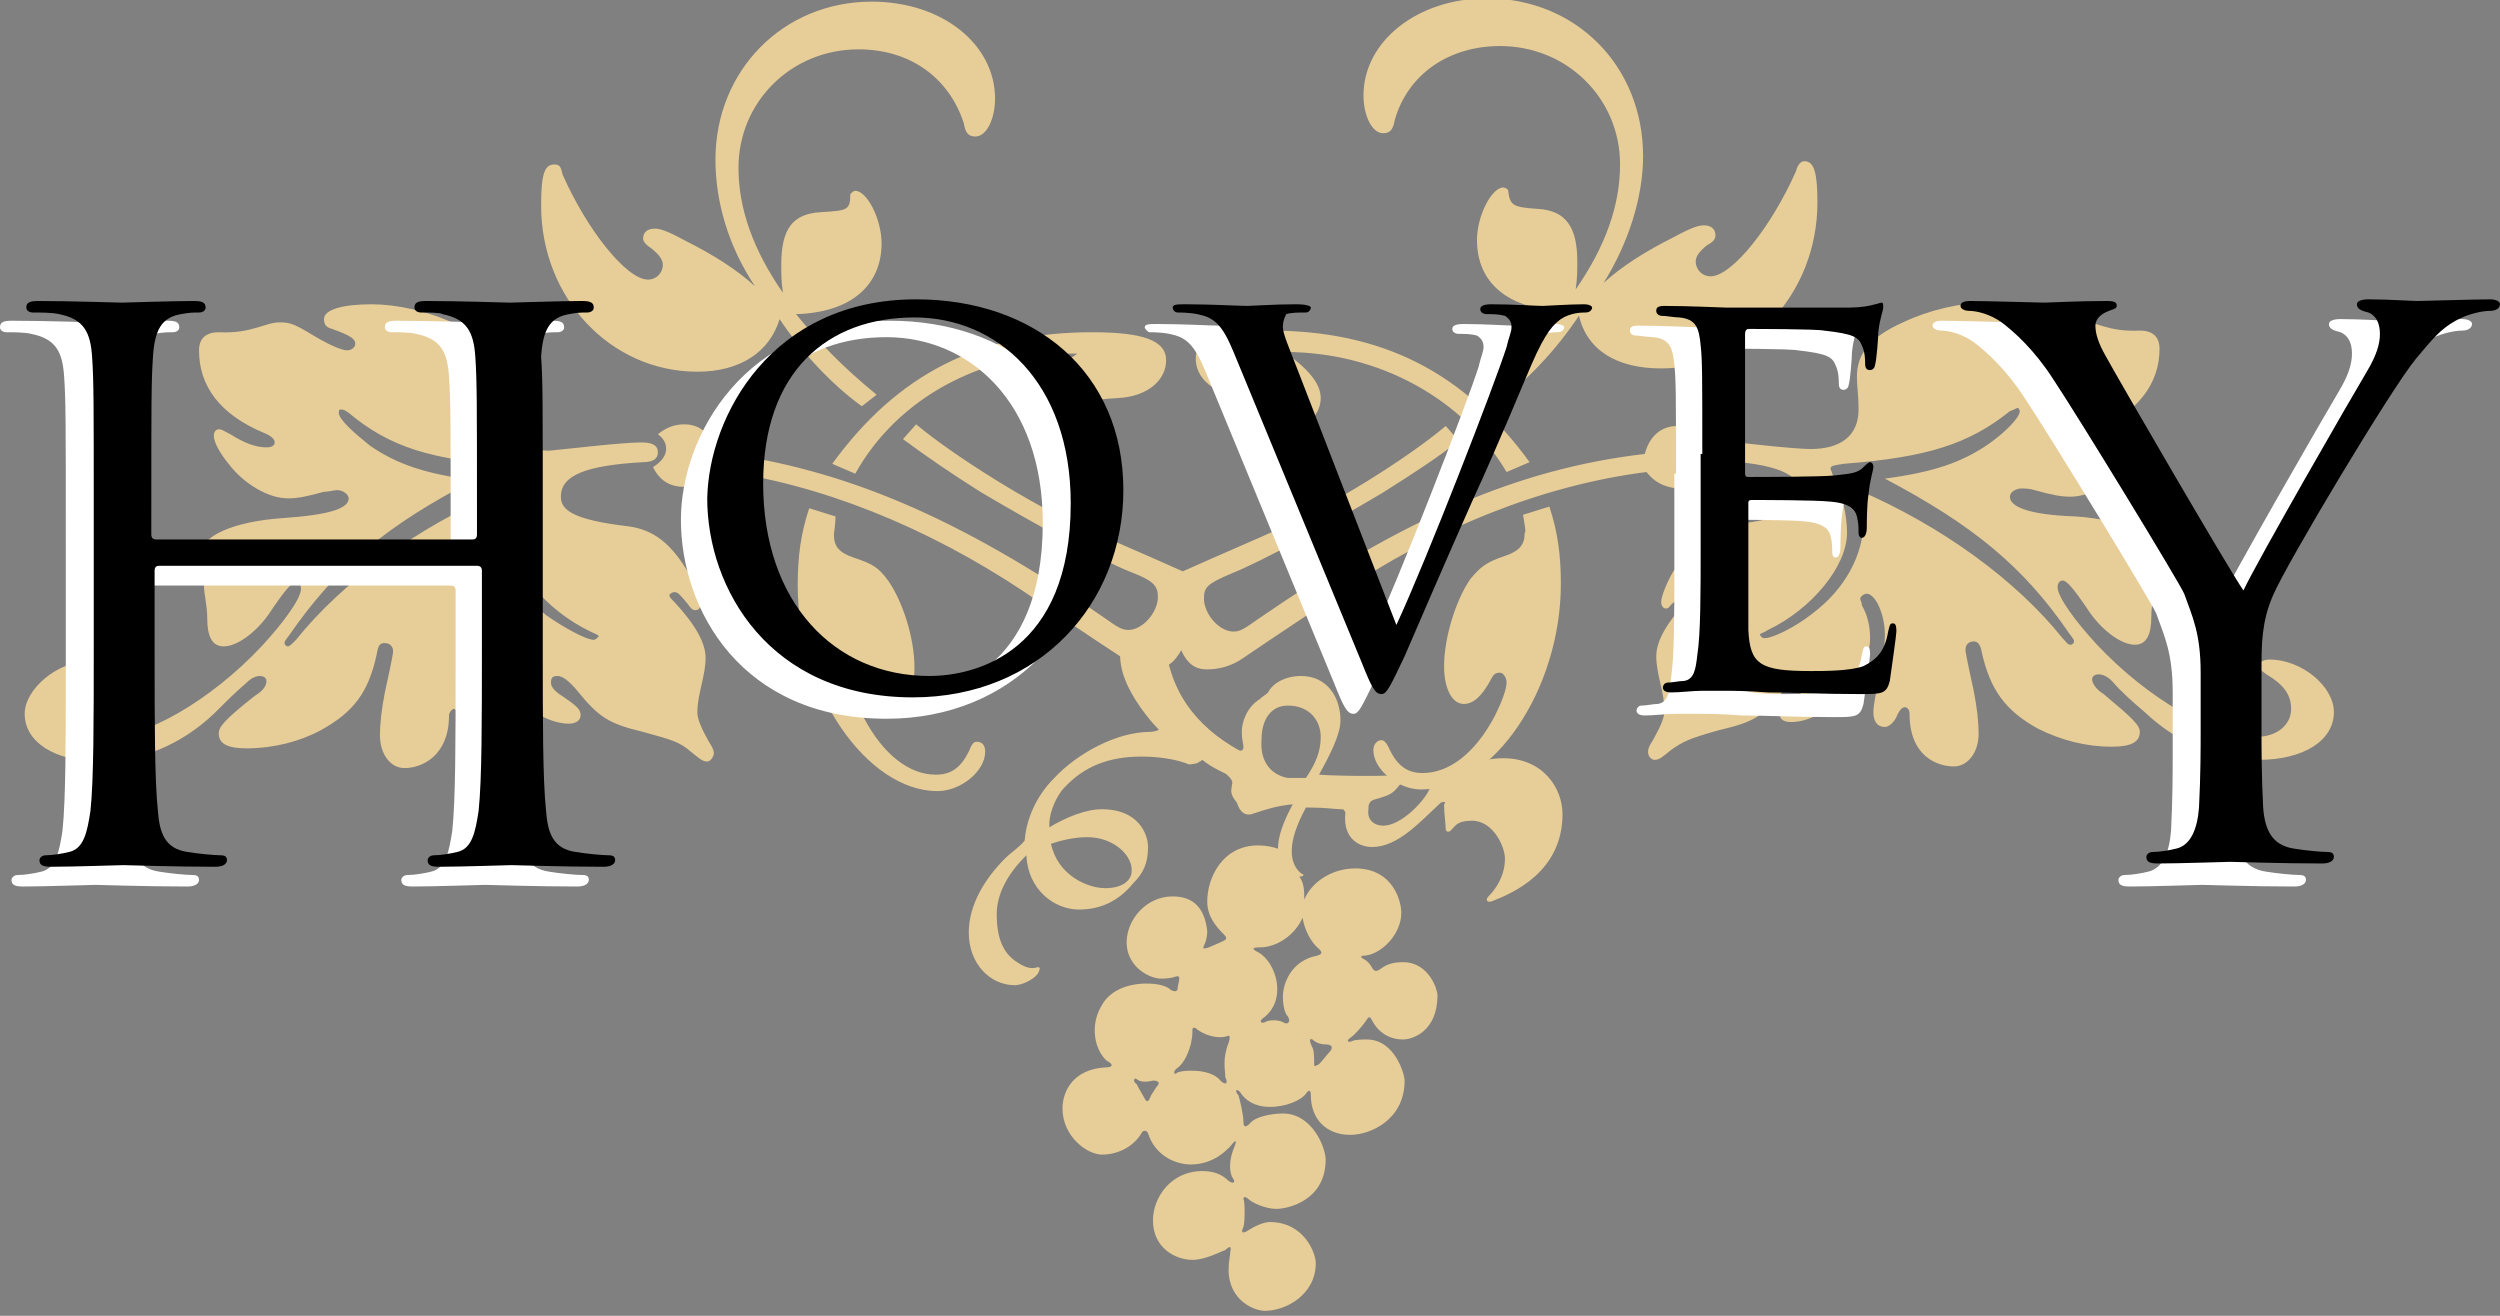
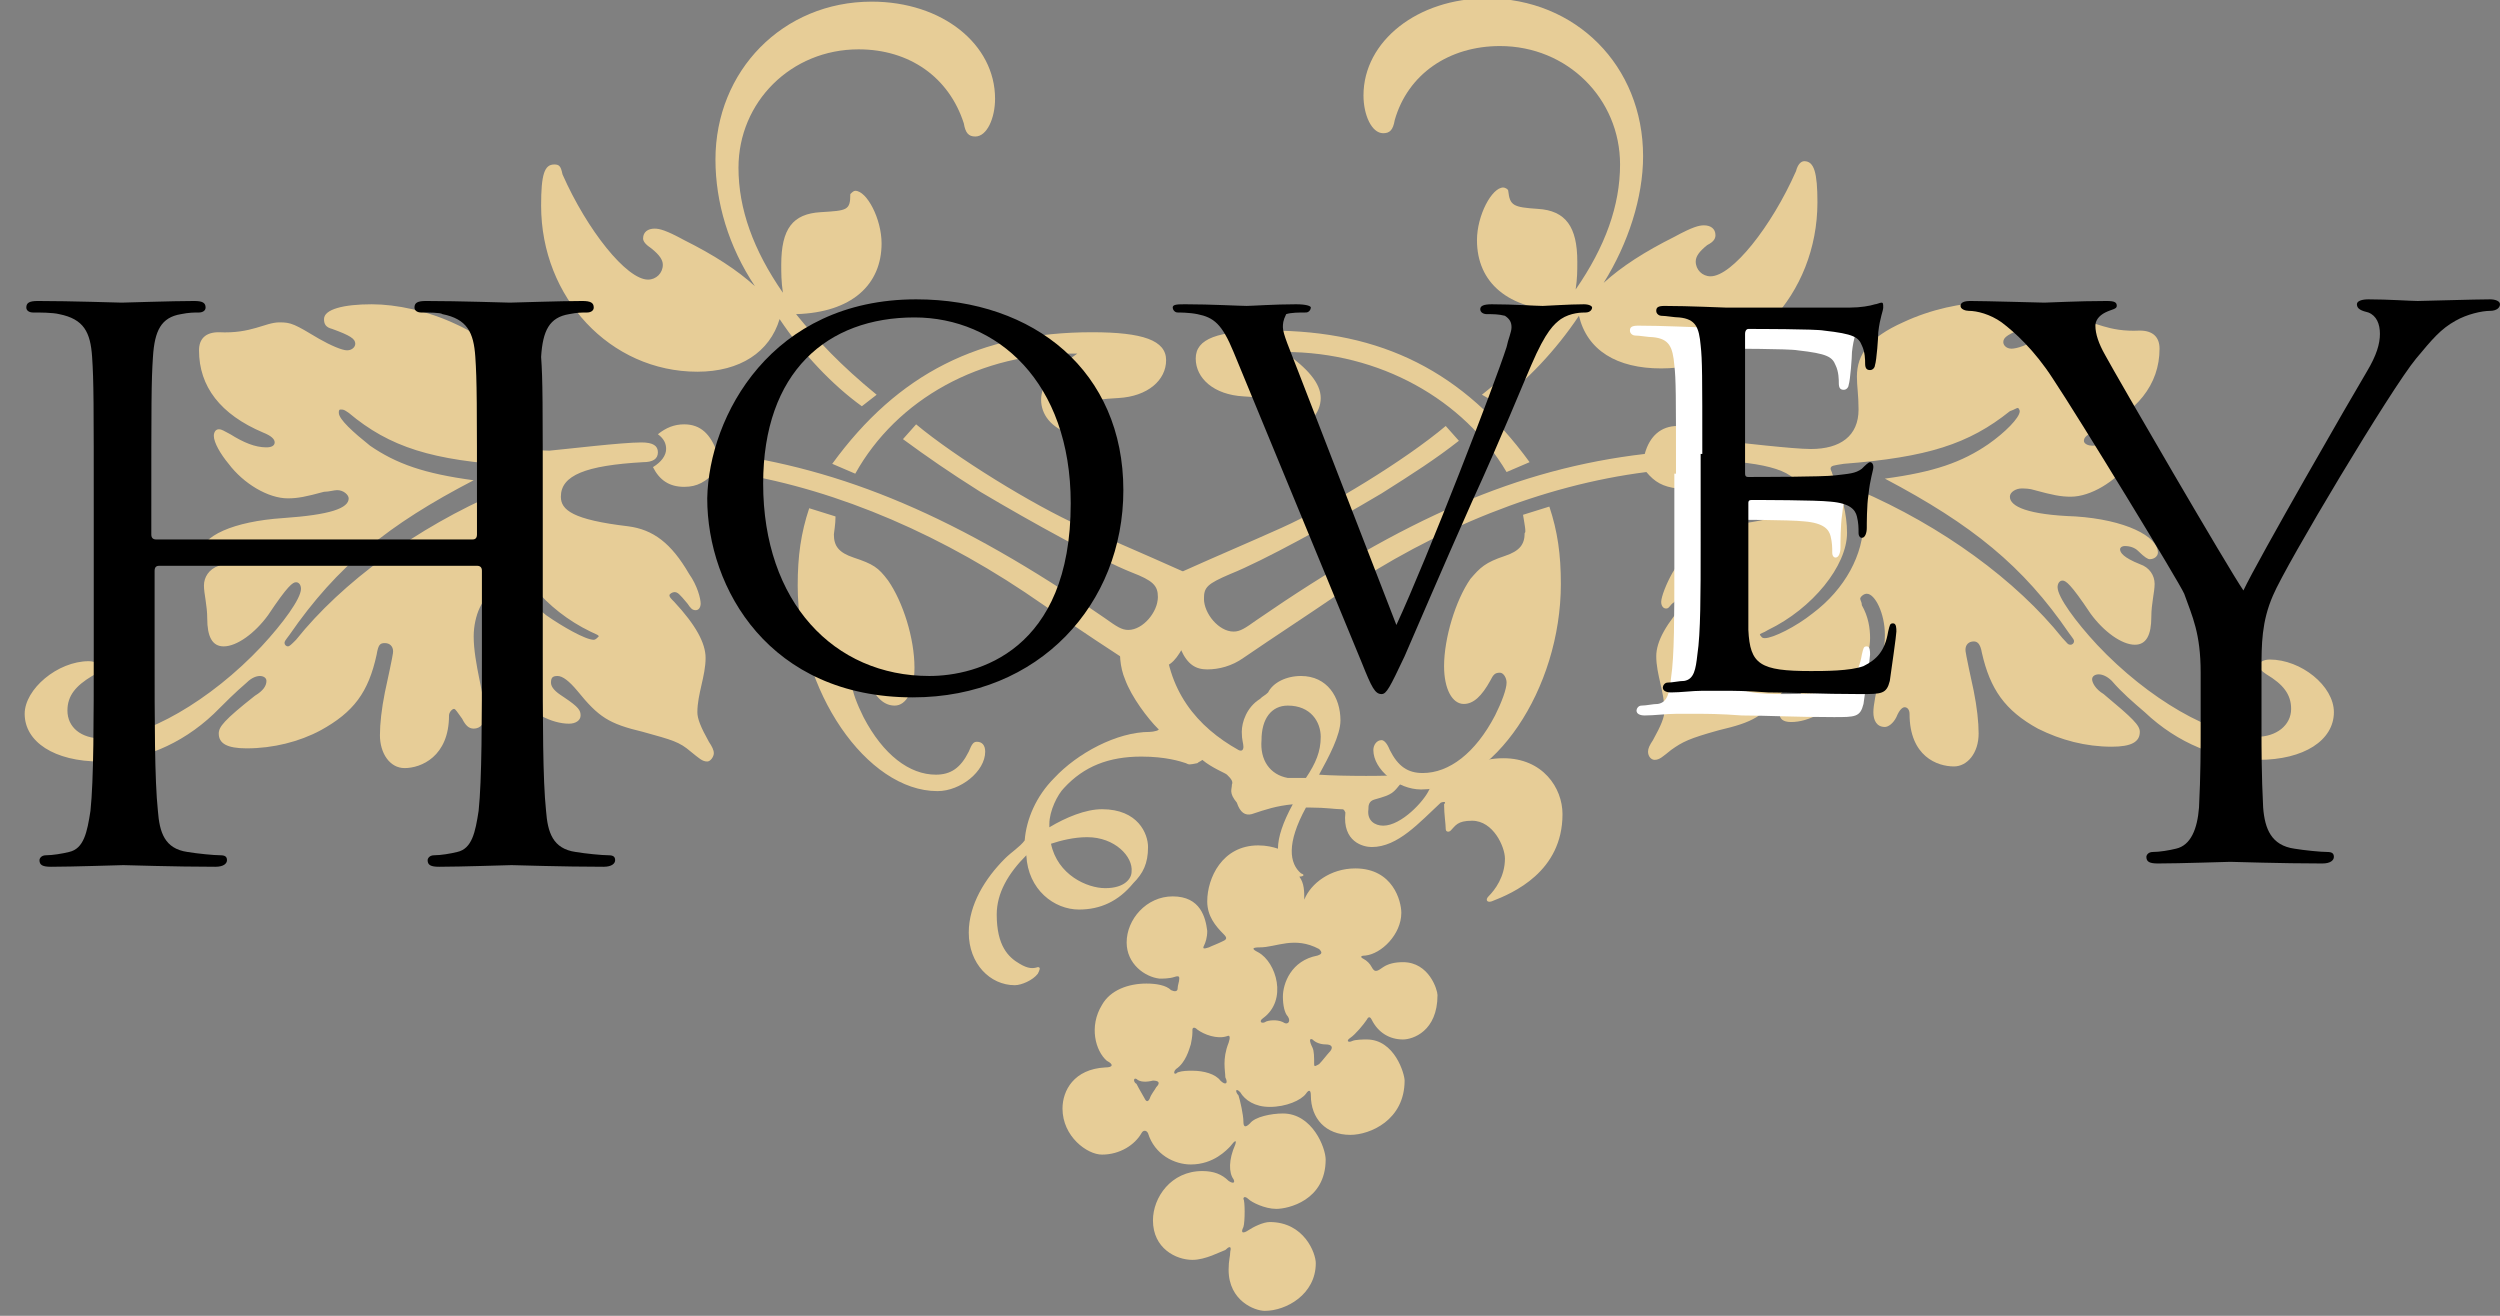
<svg xmlns="http://www.w3.org/2000/svg" version="1.1" id="Layer_1" x="0px" y="0px" viewBox="0 0 152 80" enable-background="new 0 0 152 80" xml:space="preserve">
  <rect x="0" y="0" width="152" height="80" fill="#808080" stroke="none" />
  <g>
    <g>
      <g>
        <path fill="#E7CD97" d="M39,26.9c0.7,0,1,0.2,1,0.6c0,0.4-0.3,0.6-0.9,0.6c-3.5,0.2-5,0.8-5,2.1c0,0.8,0.7,1.4,4.1,1.8     c1.5,0.2,2.6,1,3.7,2.9c0.5,0.7,0.7,1.5,0.7,1.8c0,0.2-0.1,0.4-0.3,0.4c-0.2,0-0.3-0.1-0.5-0.4C41.3,36.1,41.2,36,41,36     c-0.1,0-0.3,0.1-0.3,0.2c0,0.1,0.1,0.2,0.3,0.4c1.3,1.4,1.9,2.5,1.9,3.4c0,1.1-0.5,2.2-0.5,3.3c0,0.4,0.2,0.9,0.7,1.8     c0.2,0.3,0.3,0.5,0.3,0.7c0,0.2-0.2,0.5-0.4,0.5c-0.3,0-0.5-0.2-1-0.6c-0.7-0.6-1.1-0.7-2.9-1.2c-2.1-0.5-2.7-0.9-4-2.5     c-0.5-0.6-0.9-0.9-1.2-0.9c-0.3,0-0.4,0.1-0.4,0.4c0,0.4,0.5,0.7,0.8,0.9c0.9,0.6,1,0.8,1,1.1c0,0.3-0.3,0.5-0.7,0.5     c-2.2,0-4.9-2.8-4.9-5.1c0-0.7,0.1-1.4,0.5-2c0.1-0.1,0.1-0.3,0.1-0.4c0-0.1-0.2-0.3-0.4-0.3c-0.5,0-1.1,1.2-1.1,2.5     c0,1.6,0.7,3.8,0.7,4.7c0,0.6-0.3,0.9-0.7,0.9c-0.3,0-0.5-0.2-0.7-0.6c-0.3-0.4-0.4-0.6-0.5-0.6c-0.1,0-0.3,0.2-0.3,0.4     c0,2.5-1.7,3.2-2.7,3.2c-0.9,0-1.5-0.9-1.5-2c0-0.7,0.1-1.6,0.3-2.6c0.5-2.3,0.5-2.4,0.5-2.5c0-0.3-0.2-0.5-0.5-0.5     c-0.3,0-0.4,0.1-0.5,0.7c-0.5,2.3-1.4,3.5-3.4,4.6c-1.3,0.7-2.9,1.1-4.5,1.1c-1.2,0-1.7-0.3-1.7-0.9c0-0.4,0.3-0.8,2.2-2.3     c0.5-0.3,0.7-0.6,0.7-0.9c0-0.2-0.2-0.3-0.4-0.3c-0.2,0-0.5,0.1-0.8,0.4c-0.7,0.6-1.3,1.2-2,1.9c-2,1.9-4.5,2.9-6.9,2.9     c-2.8,0-4.6-1.2-4.6-2.9c0-1.5,2-3.2,3.9-3.2c0.4,0,0.7,0.2,0.7,0.4c0,0.1-0.1,0.3-0.5,0.5c-1,0.6-1.5,1.2-1.5,2.1     c0,1,0.8,1.7,2.1,1.7c2.6,0,6.6-2.3,9.7-5.6c1.3-1.4,2.4-2.9,2.4-3.5c0-0.2-0.1-0.4-0.3-0.4c-0.2,0-0.5,0.2-1.7,2     c-0.8,1.1-1.9,1.9-2.7,1.9c-0.7,0-1-0.6-1-1.7c0-0.8-0.2-1.5-0.2-2c0-0.5,0.3-1,0.9-1.2c1-0.4,1.2-0.7,1.2-0.9     c0-0.1-0.1-0.2-0.3-0.2c-0.3,0-0.6,0.1-0.8,0.3c-0.5,0.4-0.6,0.5-0.7,0.5c-0.3,0-0.5-0.2-0.5-0.4c0-1.1,2-2,5-2.2     c2.9-0.2,4-0.6,4-1.2c0-0.2-0.3-0.5-0.7-0.5c-0.2,0-0.5,0.1-0.8,0.1c-1.1,0.3-1.6,0.4-2.2,0.4c-1.2,0-2.7-0.9-3.6-2.1     c-0.5-0.6-0.9-1.3-0.9-1.7c0-0.2,0.1-0.4,0.3-0.4c0.2,0,0.3,0.1,0.7,0.3c0.8,0.5,1.5,0.8,2.2,0.8c0.3,0,0.5-0.1,0.5-0.3     c0-0.2-0.2-0.4-0.7-0.6c-2.6-1.1-3.9-2.8-3.9-5c0-0.7,0.4-1.1,1.2-1.1c2,0.1,2.8-0.6,3.7-0.6c0.7,0,0.9,0.1,2.4,1     c0.7,0.4,1.4,0.7,1.7,0.7c0.3,0,0.5-0.2,0.5-0.4c0-0.3-0.3-0.5-1.4-0.9c-0.4-0.1-0.5-0.3-0.5-0.6c0-0.6,1.2-0.9,2.9-0.9     c1.5,0,3.4,0.4,5.1,1.2c2,0.9,2.8,1.9,2.8,3.3c0,0.6-0.1,1.2-0.1,2c0,1.5,1.2,2.4,3,2.4C34.5,27.3,37.8,26.9,39,26.9z M17.6,38.6     c-0.3,0.4-0.3,0.4-0.3,0.5c0,0.1,0.1,0.2,0.2,0.2c0.1,0,0.2-0.1,0.5-0.4c2.8-3.5,7.3-6.8,12.4-9c-0.3,0.7-0.3,1.2-0.3,1.9     c0,2,1.1,4,3.1,5.6c1,0.7,2.4,1.5,2.9,1.5c0.1,0,0.2-0.1,0.3-0.2c0-0.1-0.1-0.1-0.5-0.3c-2.7-1.3-4.8-3.8-4.8-5.9     c0-1.1,0.3-2.4,0.9-3.6c0.1-0.1,0.1-0.2,0.1-0.3c0-0.2-0.2-0.2-0.8-0.3c-5-0.3-7.6-1.1-10.1-3.2c-0.3-0.2-0.3-0.2-0.5-0.2     c-0.1,0-0.1,0.1-0.1,0.2c0,0.4,0.9,1.2,1.9,2c1.6,1.1,3.3,1.7,6.3,2.1C23.6,31.9,20.5,34.4,17.6,38.6z M53.3,24l-0.9,0.7     c-1.8-1.3-3.6-3.2-5-5.3c-0.6,2-2.4,3.2-5,3.2c-5.3,0-9.5-4.5-9.5-10.1c0-1.9,0.2-2.5,0.8-2.5c0.3,0,0.4,0.1,0.5,0.6     c1.5,3.4,3.9,6.4,5.2,6.4c0.5,0,0.9-0.4,0.9-0.9c0-0.3-0.2-0.6-0.7-1c-0.3-0.2-0.5-0.4-0.5-0.6c0-0.4,0.3-0.6,0.7-0.6     c0.3,0,0.7,0.1,1.8,0.7c1.8,0.9,3.2,1.8,4.3,2.8c-1.6-2.4-2.4-5.1-2.4-7.7c0-5.4,4.1-9.6,9.5-9.6c4.3,0,7.5,2.6,7.5,5.9     c0,1.2-0.5,2.3-1.2,2.3c-0.4,0-0.6-0.2-0.7-0.8c-0.9-2.8-3.3-4.5-6.4-4.5c-4.1,0-7.3,3.2-7.3,7.2c0,2.5,0.9,5,2.7,7.6     c-0.1-0.7-0.1-1.2-0.1-1.7c0-2.2,0.7-3.1,2.4-3.2c1.6-0.1,1.8-0.1,1.8-1.1c0.1-0.1,0.2-0.2,0.3-0.2c0.7,0,1.6,1.7,1.6,3.2     c0,2.5-1.8,4.2-5.2,4.3C49.7,20.7,51.1,22.2,53.3,24z M41.6,29.6c-0.9,0-1.5-0.4-1.9-1.2c0.5-0.3,0.8-0.7,0.8-1.1     c0-0.3-0.1-0.6-0.5-0.9c0.5-0.4,1-0.6,1.6-0.6c1,0,1.6,0.6,2,1.7c7.7,1,14.6,3.9,23.6,10.1c0.7,0.5,1,0.7,1.4,0.7     c0.9,0,1.8-1.1,1.8-2c0-0.7-0.3-1-1.6-1.5c-2-0.8-6-3-9.2-4.9c-1.9-1.2-3.2-2.1-4.7-3.2l0.8-0.9c2.4,2,7.1,4.9,10,6.2     c2,0.9,3.9,1.7,5.9,2.6c1.2,0.5,1.6,1.1,1.6,1.9c0,0.4-0.1,0.7-0.5,1.4c-0.3,0.4-0.5,0.9-0.8,1.5c-0.5,0.9-0.9,1.2-1.6,1.2     c-0.7,0-1.4-0.2-2.2-0.7c-2-1.3-3.9-2.6-5.8-3.9c-6-4-12.5-6.6-18.7-7.4C42.9,29.3,42.4,29.6,41.6,29.6z M50.7,32.5     c0,0.7,0.3,1.1,1.2,1.4c1.2,0.4,1.5,0.6,2.1,1.4c0.9,1.3,1.6,3.5,1.6,5.3c0,1.4-0.5,2.3-1.2,2.3c-0.6,0-1.1-0.4-1.6-1.4     c-0.2-0.4-0.3-0.5-0.6-0.5c-0.2,0-0.4,0.2-0.4,0.6c0,0.4,0.3,1.2,0.7,2c1.2,2.3,2.8,3.5,4.4,3.5c0.9,0,1.5-0.4,2-1.4     c0.2-0.5,0.3-0.6,0.5-0.6c0.3,0,0.5,0.2,0.5,0.6c0,1.2-1.5,2.4-2.9,2.4c-4.3,0-8.5-6.1-8.5-12.5c0-1.8,0.2-3.2,0.7-4.7l1.6,0.5     C50.8,31.9,50.7,32.4,50.7,32.5z M52,28.8l-1.4-0.6c4-5.5,9-8,15.8-8c3.1,0,4.5,0.5,4.5,1.7c0,1.2-1.1,2.2-2.9,2.3     c-1.9,0.1-2.3,0.3-2.3,1c0,0.4,0.5,0.6,0.5,1c0,0.2-0.2,0.4-0.4,0.4c-0.2,0-0.4-0.1-0.7-0.2c-1.2-0.4-1.8-1.2-1.8-2.1     c0-0.9,0.7-1.8,2.2-2.8C59.6,21.4,54.5,24.3,52,28.8z" />
        <path fill="#E7CD97" d="M110.1,27.3c1.8,0,2.9-0.8,2.9-2.4c0-0.9-0.1-1.4-0.1-2c0-1.4,0.8-2.4,2.8-3.3c1.7-0.8,3.6-1.2,5.1-1.2     c1.7,0,2.9,0.4,2.9,0.9c0,0.2-0.1,0.4-0.5,0.6c-1.1,0.4-1.4,0.6-1.4,0.9c0,0.2,0.2,0.4,0.5,0.4c0.3,0,1-0.2,1.7-0.7     c1.5-0.9,1.7-1,2.4-1c1,0,1.7,0.7,3.7,0.6c0.8,0,1.2,0.4,1.2,1.1c0,2.2-1.4,3.9-3.9,5c-0.5,0.2-0.7,0.4-0.7,0.6     c0,0.2,0.3,0.3,0.5,0.3c0.7,0,1.4-0.3,2.2-0.8c0.3-0.2,0.5-0.3,0.7-0.3c0.2,0,0.3,0.1,0.3,0.4c0,0.4-0.3,1.1-0.9,1.7     c-0.9,1.2-2.4,2.1-3.6,2.1c-0.6,0-1.1-0.1-2.2-0.4c-0.3-0.1-0.6-0.1-0.8-0.1c-0.3,0-0.7,0.2-0.7,0.5c0,0.6,1.1,1.1,4,1.2     c3,0.2,5,1.2,5,2.2c0,0.2-0.2,0.4-0.5,0.4c-0.1,0-0.3-0.1-0.7-0.5c-0.2-0.2-0.5-0.3-0.8-0.3c-0.2,0-0.3,0.1-0.3,0.2     c0,0.2,0.2,0.5,1.2,0.9c0.6,0.2,0.9,0.7,0.9,1.2c0,0.5-0.2,1.2-0.2,2c0,1.1-0.3,1.7-1,1.7c-0.8,0-1.9-0.8-2.7-1.9     c-1.2-1.8-1.5-2-1.7-2c-0.2,0-0.3,0.2-0.3,0.4c0,0.6,1.1,2.1,2.4,3.5c3.1,3.3,7.1,5.6,9.7,5.6c1.2,0,2.1-0.7,2.1-1.7     c0-0.9-0.5-1.5-1.5-2.1c-0.3-0.2-0.5-0.4-0.5-0.5c0-0.2,0.3-0.4,0.7-0.4c1.9,0,3.9,1.6,3.9,3.2c0,1.7-1.8,2.9-4.6,2.9     c-2.4,0-4.9-1-6.9-2.9c-0.7-0.6-1.4-1.2-2-1.9c-0.3-0.3-0.6-0.4-0.8-0.4c-0.2,0-0.4,0.1-0.4,0.3c0,0.2,0.2,0.6,0.7,0.9     c1.8,1.5,2.2,1.9,2.2,2.3c0,0.6-0.5,0.9-1.7,0.9c-1.6,0-3.1-0.4-4.5-1.1c-2-1.1-2.9-2.4-3.4-4.6c-0.1-0.6-0.3-0.7-0.5-0.7     c-0.3,0-0.5,0.2-0.5,0.5c0,0.1,0,0.2,0.5,2.5c0.2,1,0.3,1.9,0.3,2.6c0,1.2-0.7,2-1.5,2c-1,0-2.7-0.6-2.7-3.2     c0-0.2-0.1-0.4-0.3-0.4c-0.1,0-0.3,0.1-0.5,0.6c-0.2,0.4-0.5,0.6-0.7,0.6c-0.5,0-0.7-0.4-0.7-0.9c0-0.9,0.7-3.1,0.7-4.7     c0-1.3-0.6-2.5-1.1-2.5c-0.2,0-0.4,0.2-0.4,0.3c0,0.1,0.1,0.2,0.1,0.4c0.4,0.7,0.5,1.4,0.5,2c0,2.3-2.6,5.1-4.8,5.1     c-0.5,0-0.7-0.2-0.7-0.5c0-0.2,0.2-0.5,1.1-1.1c0.3-0.2,0.8-0.5,0.8-0.9c0-0.2-0.1-0.4-0.4-0.4c-0.3,0-0.7,0.3-1.2,0.9     c-1.3,1.7-1.9,2-4,2.5c-1.8,0.5-2.2,0.7-2.9,1.2c-0.5,0.4-0.7,0.6-1,0.6c-0.2,0-0.4-0.2-0.4-0.5c0-0.2,0.1-0.4,0.3-0.7     c0.5-0.9,0.7-1.4,0.7-1.8c0-1.1-0.5-2.2-0.5-3.3c0-0.9,0.6-2,1.9-3.4c0.2-0.2,0.3-0.3,0.3-0.4c0-0.2-0.1-0.2-0.3-0.2     c-0.2,0-0.3,0.1-0.8,0.7c-0.3,0.2-0.3,0.4-0.5,0.4c-0.2,0-0.3-0.2-0.3-0.4c0-0.3,0.3-1.1,0.7-1.8c1.2-1.9,2.2-2.7,3.7-2.9     c3.3-0.4,4.1-1,4.1-1.8c0-1.3-1.5-1.9-5-2.1c-0.7,0-0.9-0.2-0.9-0.6c0-0.4,0.3-0.6,1-0.6C105.7,26.9,109,27.3,110.1,27.3z      M114.6,29.1c3-0.4,4.7-1,6.3-2.1c1-0.7,1.9-1.6,1.9-2c0-0.1-0.1-0.2-0.1-0.2c-0.1,0-0.2,0.1-0.5,0.2c-2.5,2-5,2.8-10.1,3.2     c-0.6,0.1-0.8,0.1-0.8,0.3c0,0.1,0.1,0.2,0.1,0.3c0.6,1.2,0.9,2.5,0.9,3.6c0,2-2.1,4.6-4.8,5.9c-0.3,0.2-0.5,0.2-0.5,0.3     c0.1,0.1,0.1,0.2,0.3,0.2c0.5,0,1.9-0.7,2.9-1.5c2-1.5,3.1-3.6,3.1-5.6c0-0.7-0.1-1.2-0.3-1.9c5.1,2.2,9.6,5.5,12.4,9     c0.3,0.3,0.3,0.4,0.5,0.4c0.1,0,0.2-0.1,0.2-0.2c0-0.1,0-0.1-0.3-0.5C123,34.4,119.9,31.9,114.6,29.1z M95,18.9     c-3.3-0.1-5.2-1.7-5.2-4.3c0-1.5,0.9-3.2,1.6-3.2c0.1,0,0.3,0.1,0.3,0.2c0.1,0.9,0.3,1,1.8,1.1c1.7,0.1,2.4,1.1,2.4,3.2     c0,0.6,0,1-0.1,1.7c1.8-2.6,2.7-5.1,2.7-7.6c0-4-3.2-7.2-7.3-7.2c-3.1,0-5.6,1.7-6.4,4.5c-0.1,0.6-0.3,0.8-0.7,0.8     c-0.7,0-1.2-1.1-1.2-2.3c0-3.3,3.3-5.9,7.5-5.9c5.4,0,9.5,4.1,9.5,9.6c0,2.5-0.9,5.3-2.4,7.7c1.1-1,2.5-1.9,4.3-2.8     c1.1-0.6,1.5-0.7,1.8-0.7c0.4,0,0.7,0.2,0.7,0.6c0,0.2-0.1,0.4-0.5,0.6c-0.5,0.4-0.7,0.7-0.7,1c0,0.5,0.4,0.9,0.9,0.9     c1.3,0,3.7-3,5.2-6.4c0.1-0.4,0.3-0.6,0.5-0.6c0.6,0,0.8,0.7,0.8,2.5c0,5.6-4.2,10.1-9.5,10.1c-2.7,0-4.5-1.1-5-3.2     c-1.4,2.1-3.2,4-5,5.3L90.1,24C92.4,22.2,93.7,20.7,95,18.9z M100.1,28.7c-6.3,0.8-12.8,3.4-18.7,7.4c-1.9,1.3-3.9,2.6-5.8,3.9     c-0.7,0.5-1.5,0.7-2.2,0.7c-0.7,0-1.2-0.3-1.6-1.2c-0.3-0.6-0.6-1.2-0.9-1.5c-0.4-0.7-0.5-1-0.5-1.4c0-0.8,0.5-1.4,1.6-1.9     c2-0.9,3.9-1.7,5.9-2.6c2.9-1.3,7.5-4.1,10-6.2l0.8,0.9c-1.4,1.1-2.8,2-4.7,3.2c-3.2,1.9-7.2,4.1-9.2,4.9     c-1.4,0.6-1.6,0.8-1.6,1.5c0,0.9,0.9,2,1.8,2c0.4,0,0.7-0.2,1.4-0.7c9-6.2,15.9-9.2,23.6-10.1c0.3-1.1,1-1.7,2-1.7     c0.6,0,1,0.2,1.6,0.6c-0.4,0.3-0.5,0.6-0.5,0.9c0,0.4,0.3,0.8,0.8,1.1c-0.4,0.8-1,1.2-1.9,1.2C101.1,29.6,100.6,29.3,100.1,28.7z      M92.6,31.3l1.6-0.5c0.5,1.5,0.7,2.9,0.7,4.7c0,6.4-4.1,12.5-8.5,12.5c-1.4,0-2.9-1.2-2.9-2.4c0-0.3,0.2-0.6,0.5-0.6     c0.1,0,0.3,0.1,0.5,0.6c0.5,1,1.1,1.4,2,1.4c1.6,0,3.2-1.2,4.4-3.5c0.4-0.8,0.7-1.6,0.7-2c0-0.3-0.2-0.6-0.4-0.6     c-0.3,0-0.4,0.1-0.6,0.5c-0.5,0.9-1,1.4-1.6,1.4c-0.7,0-1.2-0.9-1.2-2.3c0-1.7,0.7-4,1.6-5.3c0.6-0.7,0.9-1,2.1-1.4     c0.9-0.3,1.2-0.7,1.2-1.4C92.8,32.4,92.7,31.9,92.6,31.3z M78.1,21.4c1.4,1,2.2,1.9,2.2,2.8c0,0.9-0.7,1.7-1.8,2.1     c-0.3,0.1-0.5,0.2-0.7,0.2c-0.2,0-0.4-0.2-0.4-0.4c0-0.4,0.5-0.6,0.5-1c0-0.7-0.4-0.9-2.3-1c-1.8-0.1-2.9-1.1-2.9-2.3     c0-1.2,1.3-1.7,4.5-1.7c6.8,0,11.8,2.5,15.8,8l-1.4,0.6C89,24.3,83.9,21.4,78.1,21.4z" />
-         <path fill="#E7CD97" d="M95,49.5c0,3.5-3,4.8-4.3,5.3c-0.3,0.1-0.4-0.1-0.2-0.3c0.4-0.4,1-1.2,1-2.3c0-0.7-0.7-2.3-2-2.3     c-0.9,0-1,0.3-1.3,0.6c-0.1,0.1-0.3,0.1-0.3-0.1c0-0.3-0.1-0.9-0.1-1.5c0.1-0.1,0.1-0.2-0.2-0.1c-1.3,1.2-2.6,2.7-4.2,2.7     c-0.5,0-1.8-0.3-1.6-2.1c-0.1-0.2-0.1-0.2-0.3-0.2c-0.3,0-0.9-0.1-1.8-0.1h-0.3c-1.2,2.2-1,3.4-0.3,4c0.3,0.1,0.1,0.2-0.1,0.2     c0.3,0.4,0.3,0.9,0.3,1.4c0.4-1,1.6-1.9,3.1-1.9c2.3,0,2.8,2,2.8,2.7c0,1.3-1.2,2.5-2.2,2.6c-0.3,0-0.3,0.1-0.1,0.2     c0.2,0.1,0.4,0.3,0.5,0.5c0.2,0.4,0.4,0.2,0.7,0c0.3-0.2,0.7-0.3,1.2-0.3c1.6,0,2.1,1.7,2.1,2c0,2.2-1.5,2.7-2.1,2.7     c-0.8,0-1.5-0.4-1.9-1.2c-0.1-0.2-0.2-0.2-0.3,0c-0.2,0.3-0.7,0.9-1,1.1c-0.3,0.2-0.1,0.3,0.1,0.2c0.2-0.1,0.7-0.1,0.9-0.1     c1.7,0,2.3,2.1,2.3,2.5c0,2.4-2.1,3.3-3.3,3.3c-1.5,0-2.4-1-2.4-2.4c0-0.3-0.1-0.4-0.3-0.1c-0.3,0.4-1.2,0.8-2.2,0.8     c-0.9,0-1.5-0.4-1.8-0.9c-0.3-0.3-0.3,0-0.1,0.2c0.1,0.3,0.3,1.2,0.3,1.6c0,0.3,0.1,0.4,0.4,0.1c0.3-0.4,1.3-0.6,2-0.6     c1.8,0,2.6,2.1,2.6,2.8c0,2.5-2.3,3-3,3c-0.7,0-1.5-0.4-1.7-0.6c-0.1-0.1-0.3-0.2-0.3,0c0.1,0.1,0.1,1.4,0,1.7     c-0.2,0.4,0,0.4,0.3,0.2c0.3-0.2,0.9-0.5,1.3-0.5c2.1,0,2.8,1.9,2.8,2.5c0,1.9-1.8,2.9-3.1,2.9c-0.6,0-2.2-0.6-2.2-2.5     c0-0.6,0.1-0.8,0.1-1.1c0.1-0.4-0.1-0.3-0.3-0.1c-0.3,0.1-1.2,0.6-2,0.6c-1,0-2.4-0.7-2.4-2.4c0-1.4,1.1-3,3-3     c0.7,0,1.2,0.2,1.6,0.6c0.3,0.2,0.4,0.1,0.3-0.1c-0.3-0.4-0.3-1.2,0.1-2.1c0.1-0.3,0-0.3-0.3,0.1c-0.2,0.2-1,1.1-2.4,1.1     c-1,0-2.2-0.6-2.6-1.9c-0.1-0.2-0.3-0.2-0.4,0c-0.4,0.7-1.3,1.3-2.4,1.3c-0.9,0-2.4-1.1-2.4-2.8c0-1.1,0.7-2.4,2.6-2.5     c0.5,0,0.5-0.2,0.1-0.4c-0.7-0.6-1.1-2.1-0.3-3.4c0.5-0.9,1.6-1.3,2.7-1.3c0.6,0,1.2,0.1,1.5,0.4c0.2,0.1,0.4,0.1,0.4-0.1     c0-0.2,0.1-0.4,0.1-0.6c0-0.1,0-0.2-0.3-0.1c-0.3,0.1-0.7,0.1-0.9,0.1c-0.9-0.1-2-0.9-2-2.2c0-1.4,1.2-2.8,2.8-2.8     c1.7,0,2,1.3,2.1,2.1c0,0.4-0.1,0.7-0.2,0.9c-0.1,0.2,0,0.2,0.3,0.1c0.2-0.1,0.5-0.2,0.9-0.4c0.2-0.1,0.2-0.2,0-0.4     c-0.5-0.5-1-1.1-1-2c0-1.4,0.9-3.4,3.1-3.4c0.5,0,0.9,0.1,1.2,0.2c0-0.7,0.3-1.6,0.9-2.7c-1,0.1-1.6,0.3-2.5,0.6     c-0.4,0.1-0.7-0.1-0.9-0.7c-0.5-0.6-0.3-0.8-0.3-1.1c0.1-0.2-0.1-0.4-0.3-0.6c-0.1-0.1-0.9-0.4-1.5-0.9c-0.1,0.1-0.2,0.1-0.3,0.2     c-0.5,0.1-0.5,0.1-0.7,0c-0.3-0.1-1.2-0.4-2.7-0.4c-2,0-3.5,0.6-4.7,1.9c-0.4,0.4-0.9,1.4-0.9,2.2v0.2c1-0.6,2.2-1.1,3.2-1.1     c2.2,0,2.8,1.5,2.8,2.3c0,1-0.3,1.6-0.9,2.2c-0.9,1.1-2,1.6-3.3,1.6c-1.5,0-3.1-1.2-3.2-3.3c-1.1,1.1-1.8,2.3-1.8,3.6     c0,1.9,0.7,2.6,1.4,3c0.5,0.3,0.8,0.3,1.1,0.2c0.2,0,0.1,0.2,0,0.4c-0.3,0.4-1,0.7-1.4,0.7c-1.5,0-2.8-1.3-2.8-3.2     c0-1.7,1-3.3,2.2-4.5c0.4-0.4,0.9-0.7,1.2-1.1c0.1-1.3,0.7-2.7,1.8-3.8c1.4-1.5,3.8-2.8,5.8-2.8c0.2,0,0.7-0.1,0.5-0.2     c-0.6-0.6-1.6-1.9-2-3c-0.3-0.7-0.4-1.7-0.2-2.4c0.1-0.4,0.5-0.4,0.7-0.3c0.2,0.1,0.5,0.1,0.7,0.1c0.1-0.1,0.3-0.2,0.5-0.5     c0.3-0.4,0.7-0.2,0.7,0.2c0.1,3.6,2,5.8,4.5,7.2c0.2,0.1,0.3,0,0.3-0.2c0-0.2-0.1-0.4-0.1-0.9c0-0.6,0.3-1.5,1.1-2     c0.2-0.2,0.3-0.2,0.5-0.4c0.3-0.6,1.1-1,2-1c1.6,0,2.4,1.3,2.4,2.7c0,0.9-0.7,2.2-1.3,3.3c1.3,0.1,4.7,0.1,4.9,0     c0.3-0.1,0.3,0.2,0.1,0.5c-0.5,0.6-0.5,0.7-1.6,1c-0.4,0.1-0.4,0.4-0.4,0.6c-0.1,0.7,0.4,1,0.9,1c1.1,0,2.5-1.5,2.8-2.2     c0.3-0.4,0.3-0.4,0.7-0.4c0.3,0,0.6,0.1,0.7-0.1c0.6-0.9,1.8-1.4,3.1-1.4C93.8,46.1,95,47.9,95,49.5z M66.1,50.9     c-0.8,0-1.6,0.2-2.2,0.4c0.4,1.9,2.2,2.7,3.3,2.7c1.2,0,1.6-0.6,1.6-1C68.9,52.1,67.8,50.9,66.1,50.9z M69.6,66.8     c0.1,0.2,0.2,0.2,0.3,0c0.1-0.3,0.3-0.5,0.4-0.7c0.3-0.3,0.1-0.4-0.2-0.4c-0.4,0.1-0.8,0.1-1-0.1c-0.2-0.1-0.2,0.2,0,0.3     C69.3,66.3,69.5,66.6,69.6,66.8z M74.7,63.4c0.1-0.3,0.1-0.5-0.1-0.4c-0.6,0.2-1.4-0.1-1.8-0.4c-0.2-0.2-0.3-0.1-0.3,0     c0,0.3,0,0.4-0.1,0.9c-0.1,0.3-0.3,1.1-0.9,1.5c-0.2,0.2-0.1,0.4,0.1,0.2c0.3-0.1,0.6-0.1,0.9-0.1c0.7,0,1.4,0.2,1.7,0.6     c0.3,0.3,0.5,0.2,0.3-0.2C74.5,65.1,74.3,64.4,74.7,63.4z M76.6,57.6c-0.5,0-0.5,0.1-0.1,0.3c1.1,0.6,1.8,2.9,0.3,4     c-0.3,0.2-0.1,0.4,0.2,0.2c0.3-0.1,0.8-0.1,1.1,0.1c0.2,0.1,0.4-0.1,0.2-0.4c-0.2-0.2-0.3-0.7-0.3-1.2c0-0.8,0.5-2.2,2.1-2.5     c0.3-0.1,0.3-0.2,0.1-0.4c-0.5-0.4-0.9-1.2-1-1.9C78.7,56.9,77.6,57.6,76.6,57.6z M76.7,45c-0.1,1.2,0.5,2.1,1.6,2.3h1.1     c0.6-0.9,0.9-1.6,0.9-2.5c0-0.9-0.6-1.9-2-1.9C77.3,42.9,76.7,43.7,76.7,45z M80.6,63.5c-0.3,0-0.6-0.1-0.8-0.3     c-0.2-0.1-0.2,0.1,0,0.5c0.1,0.2,0.1,0.6,0.1,1c0,0.2,0.1,0.1,0.3,0c0.2-0.2,0.5-0.6,0.6-0.7C81.1,63.7,81,63.5,80.6,63.5z" />
+         <path fill="#E7CD97" d="M95,49.5c0,3.5-3,4.8-4.3,5.3c-0.3,0.1-0.4-0.1-0.2-0.3c0.4-0.4,1-1.2,1-2.3c0-0.7-0.7-2.3-2-2.3     c-0.9,0-1,0.3-1.3,0.6c-0.1,0.1-0.3,0.1-0.3-0.1c0-0.3-0.1-0.9-0.1-1.5c0.1-0.1,0.1-0.2-0.2-0.1c-1.3,1.2-2.6,2.7-4.2,2.7     c-0.5,0-1.8-0.3-1.6-2.1c-0.1-0.2-0.1-0.2-0.3-0.2c-0.3,0-0.9-0.1-1.8-0.1h-0.3c-1.2,2.2-1,3.4-0.3,4c0.3,0.1,0.1,0.2-0.1,0.2     c0.3,0.4,0.3,0.9,0.3,1.4c0.4-1,1.6-1.9,3.1-1.9c2.3,0,2.8,2,2.8,2.7c0,1.3-1.2,2.5-2.2,2.6c-0.3,0-0.3,0.1-0.1,0.2     c0.2,0.1,0.4,0.3,0.5,0.5c0.2,0.4,0.4,0.2,0.7,0c0.3-0.2,0.7-0.3,1.2-0.3c1.6,0,2.1,1.7,2.1,2c0,2.2-1.5,2.7-2.1,2.7     c-0.8,0-1.5-0.4-1.9-1.2c-0.1-0.2-0.2-0.2-0.3,0c-0.2,0.3-0.7,0.9-1,1.1c-0.3,0.2-0.1,0.3,0.1,0.2c0.2-0.1,0.7-0.1,0.9-0.1     c1.7,0,2.3,2.1,2.3,2.5c0,2.4-2.1,3.3-3.3,3.3c-1.5,0-2.4-1-2.4-2.4c0-0.3-0.1-0.4-0.3-0.1c-0.3,0.4-1.2,0.8-2.2,0.8     c-0.9,0-1.5-0.4-1.8-0.9c-0.3-0.3-0.3,0-0.1,0.2c0.1,0.3,0.3,1.2,0.3,1.6c0,0.3,0.1,0.4,0.4,0.1c0.3-0.4,1.3-0.6,2-0.6     c1.8,0,2.6,2.1,2.6,2.8c0,2.5-2.3,3-3,3c-0.7,0-1.5-0.4-1.7-0.6c-0.1-0.1-0.3-0.2-0.3,0c0.1,0.1,0.1,1.4,0,1.7     c-0.2,0.4,0,0.4,0.3,0.2c0.3-0.2,0.9-0.5,1.3-0.5c2.1,0,2.8,1.9,2.8,2.5c0,1.9-1.8,2.9-3.1,2.9c-0.6,0-2.2-0.6-2.2-2.5     c0-0.6,0.1-0.8,0.1-1.1c0.1-0.4-0.1-0.3-0.3-0.1c-0.3,0.1-1.2,0.6-2,0.6c-1,0-2.4-0.7-2.4-2.4c0-1.4,1.1-3,3-3     c0.7,0,1.2,0.2,1.6,0.6c0.3,0.2,0.4,0.1,0.3-0.1c-0.3-0.4-0.3-1.2,0.1-2.1c0.1-0.3,0-0.3-0.3,0.1c-0.2,0.2-1,1.1-2.4,1.1     c-1,0-2.2-0.6-2.6-1.9c-0.1-0.2-0.3-0.2-0.4,0c-0.4,0.7-1.3,1.3-2.4,1.3c-0.9,0-2.4-1.1-2.4-2.8c0-1.1,0.7-2.4,2.6-2.5     c0.5,0,0.5-0.2,0.1-0.4c-0.7-0.6-1.1-2.1-0.3-3.4c0.5-0.9,1.6-1.3,2.7-1.3c0.6,0,1.2,0.1,1.5,0.4c0.2,0.1,0.4,0.1,0.4-0.1     c0-0.2,0.1-0.4,0.1-0.6c0-0.1,0-0.2-0.3-0.1c-0.3,0.1-0.7,0.1-0.9,0.1c-0.9-0.1-2-0.9-2-2.2c0-1.4,1.2-2.8,2.8-2.8     c1.7,0,2,1.3,2.1,2.1c0,0.4-0.1,0.7-0.2,0.9c-0.1,0.2,0,0.2,0.3,0.1c0.2-0.1,0.5-0.2,0.9-0.4c0.2-0.1,0.2-0.2,0-0.4     c-0.5-0.5-1-1.1-1-2c0-1.4,0.9-3.4,3.1-3.4c0.5,0,0.9,0.1,1.2,0.2c0-0.7,0.3-1.6,0.9-2.7c-1,0.1-1.6,0.3-2.5,0.6     c-0.4,0.1-0.7-0.1-0.9-0.7c-0.5-0.6-0.3-0.8-0.3-1.1c0.1-0.2-0.1-0.4-0.3-0.6c-0.1-0.1-0.9-0.4-1.5-0.9c-0.1,0.1-0.2,0.1-0.3,0.2     c-0.5,0.1-0.5,0.1-0.7,0c-0.3-0.1-1.2-0.4-2.7-0.4c-2,0-3.5,0.6-4.7,1.9c-0.4,0.4-0.9,1.4-0.9,2.2v0.2c1-0.6,2.2-1.1,3.2-1.1     c2.2,0,2.8,1.5,2.8,2.3c0,1-0.3,1.6-0.9,2.2c-0.9,1.1-2,1.6-3.3,1.6c-1.5,0-3.1-1.2-3.2-3.3c-1.1,1.1-1.8,2.3-1.8,3.6     c0,1.9,0.7,2.6,1.4,3c0.5,0.3,0.8,0.3,1.1,0.2c0.2,0,0.1,0.2,0,0.4c-0.3,0.4-1,0.7-1.4,0.7c-1.5,0-2.8-1.3-2.8-3.2     c0-1.7,1-3.3,2.2-4.5c0.4-0.4,0.9-0.7,1.2-1.1c0.1-1.3,0.7-2.7,1.8-3.8c1.4-1.5,3.8-2.8,5.8-2.8c0.2,0,0.7-0.1,0.5-0.2     c-0.6-0.6-1.6-1.9-2-3c-0.3-0.7-0.4-1.7-0.2-2.4c0.1-0.4,0.5-0.4,0.7-0.3c0.2,0.1,0.5,0.1,0.7,0.1c0.1-0.1,0.3-0.2,0.5-0.5     c0.3-0.4,0.7-0.2,0.7,0.2c0.1,3.6,2,5.8,4.5,7.2c0.2,0.1,0.3,0,0.3-0.2c0-0.2-0.1-0.4-0.1-0.9c0-0.6,0.3-1.5,1.1-2     c0.2-0.2,0.3-0.2,0.5-0.4c0.3-0.6,1.1-1,2-1c1.6,0,2.4,1.3,2.4,2.7c0,0.9-0.7,2.2-1.3,3.3c1.3,0.1,4.7,0.1,4.9,0     c0.3-0.1,0.3,0.2,0.1,0.5c-0.5,0.6-0.5,0.7-1.6,1c-0.4,0.1-0.4,0.4-0.4,0.6c-0.1,0.7,0.4,1,0.9,1c1.1,0,2.5-1.5,2.8-2.2     c0.3-0.4,0.3-0.4,0.7-0.4c0.3,0,0.6,0.1,0.7-0.1c0.6-0.9,1.8-1.4,3.1-1.4C93.8,46.1,95,47.9,95,49.5z M66.1,50.9     c-0.8,0-1.6,0.2-2.2,0.4c0.4,1.9,2.2,2.7,3.3,2.7c1.2,0,1.6-0.6,1.6-1C68.9,52.1,67.8,50.9,66.1,50.9z M69.6,66.8     c0.1,0.2,0.2,0.2,0.3,0c0.1-0.3,0.3-0.5,0.4-0.7c0.3-0.3,0.1-0.4-0.2-0.4c-0.4,0.1-0.8,0.1-1-0.1c-0.2-0.1-0.2,0.2,0,0.3     C69.3,66.3,69.5,66.6,69.6,66.8z M74.7,63.4c0.1-0.3,0.1-0.5-0.1-0.4c-0.6,0.2-1.4-0.1-1.8-0.4c-0.2-0.2-0.3-0.1-0.3,0     c0,0.3,0,0.4-0.1,0.9c-0.1,0.3-0.3,1.1-0.9,1.5c-0.2,0.2-0.1,0.4,0.1,0.2c0.3-0.1,0.6-0.1,0.9-0.1c0.7,0,1.4,0.2,1.7,0.6     c0.3,0.3,0.5,0.2,0.3-0.2C74.5,65.1,74.3,64.4,74.7,63.4z M76.6,57.6c-0.5,0-0.5,0.1-0.1,0.3c1.1,0.6,1.8,2.9,0.3,4     c-0.3,0.2-0.1,0.4,0.2,0.2c0.3-0.1,0.8-0.1,1.1,0.1c0.2,0.1,0.4-0.1,0.2-0.4c-0.2-0.2-0.3-0.7-0.3-1.2c0-0.8,0.5-2.2,2.1-2.5     c0.3-0.1,0.3-0.2,0.1-0.4C78.7,56.9,77.6,57.6,76.6,57.6z M76.7,45c-0.1,1.2,0.5,2.1,1.6,2.3h1.1     c0.6-0.9,0.9-1.6,0.9-2.5c0-0.9-0.6-1.9-2-1.9C77.3,42.9,76.7,43.7,76.7,45z M80.6,63.5c-0.3,0-0.6-0.1-0.8-0.3     c-0.2-0.1-0.2,0.1,0,0.5c0.1,0.2,0.1,0.6,0.1,1c0,0.2,0.1,0.1,0.3,0c0.2-0.2,0.5-0.6,0.6-0.7C81.1,63.7,81,63.5,80.6,63.5z" />
      </g>
      <g>
        <g>
-           <path fill="#FFFFFF" d="M31.4,40.7c0,4.4,0,7.9,0.2,9.8c0.1,1.3,0.4,2.3,1.8,2.5c0.6,0.1,1.6,0.2,2,0.2c0.3,0,0.4,0.1,0.4,0.3      c0,0.2-0.2,0.4-0.7,0.4c-2.5,0-5.4-0.1-5.6-0.1c-0.2,0-3.1,0.1-4.4,0.1c-0.5,0-0.7-0.1-0.7-0.4c0-0.1,0.1-0.3,0.4-0.3      c0.4,0,1-0.1,1.4-0.2c0.9-0.2,1.1-1.2,1.3-2.5c0.2-1.9,0.2-5.5,0.2-9.8v-4.8c0-0.2-0.1-0.3-0.3-0.3H8c-0.1,0-0.3,0-0.3,0.3v4.8      c0,4.4,0,7.9,0.2,9.8c0.1,1.3,0.4,2.3,1.8,2.5c0.6,0.1,1.6,0.2,2,0.2c0.3,0,0.4,0.1,0.4,0.3c0,0.2-0.2,0.4-0.7,0.4      c-2.5,0-5.4-0.1-5.6-0.1c-0.2,0-3.1,0.1-4.4,0.1c-0.5,0-0.7-0.1-0.7-0.4c0-0.1,0.1-0.3,0.4-0.3c0.4,0,1-0.1,1.4-0.2      c0.9-0.2,1.1-1.2,1.3-2.5c0.2-1.9,0.2-5.5,0.2-9.8v-8c0-7.1,0-8.3-0.1-9.8c-0.1-1.5-0.5-2.3-2-2.6c-0.4-0.1-1.1-0.1-1.5-0.1      c-0.2,0-0.4-0.1-0.4-0.3c0-0.3,0.2-0.4,0.7-0.4c2,0,4.9,0.1,5.1,0.1c0.2,0,3.1-0.1,4.4-0.1c0.5,0,0.7,0.1,0.7,0.4      c0,0.2-0.2,0.3-0.4,0.3c-0.3,0-0.6,0-1.1,0.1c-1.2,0.2-1.6,1-1.7,2.6c-0.1,1.5-0.1,2.7-0.1,9.8v1c0,0.2,0.1,0.3,0.3,0.3h19.2      c0.1,0,0.3,0,0.3-0.3v-1c0-7.1,0-8.3-0.1-9.8c-0.1-1.5-0.5-2.3-2-2.6c-0.4-0.1-1.1-0.1-1.5-0.1c-0.2,0-0.4-0.1-0.4-0.3      c0-0.3,0.2-0.4,0.7-0.4c2,0,4.9,0.1,5.1,0.1c0.2,0,3.1-0.1,4.4-0.1c0.5,0,0.7,0.1,0.7,0.4c0,0.2-0.2,0.3-0.4,0.3      c-0.3,0-0.6,0-1.1,0.1c-1.2,0.2-1.6,1-1.7,2.6c-0.1,1.5-0.1,2.7-0.1,9.8V40.7z" />
-           <path fill="#FFFFFF" d="M54.1,19.5c7.2,0,12.6,4.4,12.6,11.6c0,6.9-5.1,12.6-12.8,12.6c-8.8,0-12.5-6.6-12.5-12.1      C41.4,26.5,45.3,19.5,54.1,19.5z M54.8,42.3c2.9,0,8.6-1.5,8.6-10.5c0-7.4-4.5-11.3-9.5-11.3c-5.3,0-9.2,3.3-9.2,10.1      C44.7,37.8,49.1,42.3,54.8,42.3z" />
-           <path fill="#FFFFFF" d="M83.2,39.2c1.9-4.1,6-14.7,6.7-16.9c0.1-0.5,0.3-0.9,0.3-1.2c0-0.3-0.1-0.5-0.4-0.7      c-0.4-0.1-0.7-0.1-1.1-0.1c-0.2,0-0.4-0.1-0.4-0.3c0-0.2,0.2-0.3,0.7-0.3c1.3,0,2.7,0.1,3.1,0.1c0.2,0,1.6-0.1,2.5-0.1      c0.3,0,0.5,0.1,0.5,0.2c0,0.1-0.1,0.3-0.4,0.3c-0.2,0-0.9,0-1.5,0.4c-0.4,0.3-0.9,0.7-1.8,2.8c-0.4,0.9-1.9,4.6-3.6,8.3      c-2,4.5-3.4,7.8-4.1,9.4c-0.9,1.9-1.1,2.3-1.4,2.3c-0.4,0-0.6-0.4-1.2-1.9l-7.8-18.9c-0.7-1.7-1.2-2.1-2.2-2.3      c-0.5-0.1-1.1-0.1-1.2-0.1s-0.3-0.2-0.3-0.3c0-0.2,0.3-0.2,0.8-0.2c1.5,0,3.3,0.1,3.7,0.1c0.3,0,1.7-0.1,3-0.1      c0.6,0,0.9,0.1,0.9,0.2c0,0.1-0.1,0.3-0.3,0.3c-0.4,0-0.9,0-1.2,0.1c-0.3,0.1-0.4,0.3-0.4,0.5c0,0.4,0.4,1.3,0.9,2.6L83.2,39.2z      " />
          <path fill="#FFFFFF" d="M101.9,28.8c0-4.8,0-5.7-0.1-6.6c-0.1-1.1-0.3-1.6-1.3-1.7c-0.3,0-0.8-0.1-1.1-0.1      c-0.1,0-0.3-0.1-0.3-0.3c0-0.2,0.1-0.3,0.5-0.3c1.5,0,3.5,0.1,3.7,0.1c0.2,0,6.9,0,7.6,0c0.6,0,1.2-0.1,1.5-0.2      c0.1,0,0.3-0.1,0.4-0.1c0.1,0,0.1,0.1,0.1,0.3c0,0.2-0.2,0.6-0.3,1.5c0,0.3-0.1,1.7-0.2,2c0,0.1-0.1,0.3-0.3,0.3      c-0.2,0-0.3-0.1-0.3-0.4c0-0.2,0-0.7-0.2-1.1c-0.2-0.5-0.5-0.7-2.3-0.9c-0.5-0.1-4.2-0.1-4.6-0.1c-0.1,0-0.2,0.1-0.2,0.3v8.4      c0,0.2,0,0.3,0.2,0.3c0.4,0,4.6,0,5.3-0.1c0.8-0.1,1.2-0.1,1.6-0.4c0.2-0.2,0.4-0.4,0.5-0.4c0.1,0,0.2,0.1,0.2,0.3      c0,0.2-0.2,0.7-0.3,1.7c-0.1,0.6-0.1,1.8-0.1,2c0,0.3-0.1,0.6-0.3,0.6c-0.1,0-0.2-0.1-0.2-0.3c0-0.3,0-0.6-0.1-1      c-0.1-0.4-0.4-0.8-1.6-0.9c-0.9-0.1-4.3-0.1-4.8-0.1c-0.2,0-0.2,0.1-0.2,0.2v2.6c0,1.1,0,4.6,0,5.3c0.1,2.1,0.7,2.5,3.8,2.5      c0.8,0,2.4,0,3.2-0.3c0.8-0.4,1.3-0.9,1.5-2.1c0.1-0.4,0.1-0.5,0.3-0.5c0.2,0,0.2,0.3,0.2,0.5c0,0.2-0.3,2.3-0.4,3      c-0.2,0.8-0.5,0.8-1.8,0.8c-2.4,0-4.2-0.1-5.6-0.1c-1.3-0.1-2.2-0.1-2.6-0.1c-0.1,0-0.7,0-1.4,0c-0.6,0-1.3,0.1-1.9,0.1      c-0.3,0-0.5-0.1-0.5-0.3c0-0.1,0.1-0.3,0.3-0.3c0.3,0,0.7-0.1,1-0.1c0.6-0.1,0.7-0.7,0.8-1.6c0.2-1.3,0.2-3.7,0.2-6.7V28.8z" />
-           <path fill="#FFFFFF" d="M132.1,42.1c0-2.4-0.5-3.4-1-4.8c-0.3-0.7-6.4-10.7-8-13.1c-1.1-1.7-2.3-2.8-3.1-3.4      c-0.7-0.5-1.5-0.7-2-0.7c-0.2,0-0.5-0.1-0.5-0.3c0-0.2,0.2-0.3,0.6-0.3c0.9,0,4.3,0.1,4.5,0.1c0.3,0,2-0.1,3.8-0.1      c0.5,0,0.6,0.1,0.6,0.3c0,0.2-0.3,0.2-0.7,0.4c-0.4,0.2-0.6,0.5-0.6,0.8c0,0.5,0.2,1.1,0.6,1.8c0.7,1.3,7.5,13,8.4,14.3      c0.9-1.9,6.6-11.8,7.5-13.3c0.6-1,0.8-1.7,0.8-2.3c0-0.6-0.2-1.1-0.7-1.3c-0.4-0.1-0.7-0.2-0.7-0.5c0-0.2,0.3-0.3,0.7-0.3      c1.2,0,2.6,0.1,3,0.1c0.3,0,3.5-0.1,4.4-0.1c0.3,0,0.6,0.1,0.6,0.3c0,0.2-0.2,0.4-0.6,0.4c-0.5,0-1.4,0.2-2.1,0.6      c-0.9,0.5-1.4,1.1-2.4,2.3c-1.5,1.8-7.9,12.5-8.7,14.4c-0.7,1.6-0.7,3-0.7,4.5V46c0,0.7,0,2.6,0.1,4.5c0.1,1.3,0.5,2.3,1.9,2.5      c0.6,0.1,1.6,0.2,2,0.2c0.3,0,0.4,0.1,0.4,0.3c0,0.2-0.2,0.4-0.7,0.4c-2.5,0-5.4-0.1-5.6-0.1c-0.2,0-3.1,0.1-4.4,0.1      c-0.5,0-0.7-0.1-0.7-0.4c0-0.1,0.1-0.3,0.4-0.3c0.4,0,1-0.1,1.4-0.2c0.9-0.2,1.3-1.2,1.4-2.5c0.1-1.9,0.1-3.8,0.1-4.5V42.1z" />
        </g>
      </g>
      <g>
        <g>
          <path d="M33,39.5c0,4.4,0,7.9,0.2,9.8c0.1,1.3,0.4,2.3,1.8,2.5c0.6,0.1,1.6,0.2,2,0.2c0.3,0,0.4,0.1,0.4,0.3      c0,0.2-0.2,0.4-0.7,0.4c-2.5,0-5.4-0.1-5.6-0.1c-0.2,0-3.1,0.1-4.4,0.1c-0.5,0-0.7-0.1-0.7-0.4c0-0.1,0.1-0.3,0.4-0.3      c0.4,0,1-0.1,1.4-0.2c0.9-0.2,1.1-1.2,1.3-2.5c0.2-1.9,0.2-5.5,0.2-9.8v-4.8c0-0.2-0.1-0.3-0.3-0.3H9.7c-0.1,0-0.3,0-0.3,0.3      v4.8c0,4.4,0,7.9,0.2,9.8c0.1,1.3,0.4,2.3,1.8,2.5c0.6,0.1,1.6,0.2,2,0.2c0.3,0,0.4,0.1,0.4,0.3c0,0.2-0.2,0.4-0.7,0.4      c-2.5,0-5.4-0.1-5.6-0.1c-0.2,0-3.1,0.1-4.4,0.1c-0.5,0-0.7-0.1-0.7-0.4c0-0.1,0.1-0.3,0.4-0.3c0.4,0,1-0.1,1.4-0.2      c0.9-0.2,1.1-1.2,1.3-2.5c0.2-1.9,0.2-5.5,0.2-9.8v-8c0-7.1,0-8.3-0.1-9.8c-0.1-1.5-0.5-2.3-2-2.6C3.2,19,2.4,19,2,19      c-0.2,0-0.4-0.1-0.4-0.3c0-0.3,0.2-0.4,0.7-0.4c2,0,4.9,0.1,5.1,0.1c0.2,0,3.1-0.1,4.4-0.1c0.5,0,0.7,0.1,0.7,0.4      c0,0.2-0.2,0.3-0.4,0.3c-0.3,0-0.6,0-1.1,0.1c-1.2,0.2-1.6,1-1.7,2.6c-0.1,1.5-0.1,2.7-0.1,9.8v1c0,0.2,0.1,0.3,0.3,0.3h19.2      c0.1,0,0.3,0,0.3-0.3v-1c0-7.1,0-8.3-0.1-9.8c-0.1-1.5-0.5-2.3-2-2.6C26.8,19,26,19,25.6,19c-0.2,0-0.4-0.1-0.4-0.3      c0-0.3,0.2-0.4,0.7-0.4c2,0,4.9,0.1,5.1,0.1c0.2,0,3.1-0.1,4.4-0.1c0.5,0,0.7,0.1,0.7,0.4c0,0.2-0.2,0.3-0.4,0.3      c-0.3,0-0.6,0-1.1,0.1c-1.2,0.2-1.6,1-1.7,2.6C33,23.1,33,24.4,33,31.5V39.5z" />
          <path d="M55.7,18.2c7.2,0,12.6,4.4,12.6,11.6c0,6.9-5.1,12.6-12.8,12.6c-8.7,0-12.5-6.6-12.5-12.1      C43.1,25.3,46.9,18.2,55.7,18.2z M56.5,41.1c2.9,0,8.6-1.5,8.6-10.5c0-7.4-4.5-11.3-9.5-11.3c-5.3,0-9.2,3.3-9.2,10.1      C46.4,36.6,50.7,41.1,56.5,41.1z" />
          <path d="M84.9,38c1.9-4.1,6-14.7,6.7-16.9c0.1-0.5,0.3-0.9,0.3-1.2c0-0.3-0.1-0.5-0.4-0.7c-0.4-0.1-0.7-0.1-1.1-0.1      c-0.2,0-0.4-0.1-0.4-0.3c0-0.2,0.2-0.3,0.7-0.3c1.3,0,2.7,0.1,3.1,0.1c0.2,0,1.6-0.1,2.5-0.1c0.3,0,0.5,0.1,0.5,0.2      c0,0.1-0.1,0.3-0.4,0.3c-0.2,0-0.9,0-1.5,0.4c-0.4,0.3-0.9,0.7-1.8,2.8c-0.4,0.9-1.9,4.6-3.6,8.3c-2,4.5-3.4,7.8-4.1,9.4      c-0.9,1.9-1.1,2.3-1.4,2.3c-0.4,0-0.6-0.4-1.2-1.9l-7.8-18.9c-0.7-1.7-1.2-2.1-2.2-2.3c-0.5-0.1-1.1-0.1-1.2-0.1      c-0.2,0-0.3-0.2-0.3-0.3c0-0.2,0.3-0.2,0.8-0.2c1.5,0,3.3,0.1,3.7,0.1c0.3,0,1.7-0.1,3-0.1c0.6,0,0.9,0.1,0.9,0.2      c0,0.1-0.1,0.3-0.3,0.3c-0.4,0-0.9,0-1.2,0.1C78,19.5,78,19.7,78,19.9c0,0.4,0.4,1.3,0.9,2.6L84.9,38z" />
          <path d="M103.5,27.6c0-4.8,0-5.7-0.1-6.6c-0.1-1.1-0.3-1.6-1.3-1.7c-0.3,0-0.8-0.1-1.1-0.1c-0.1,0-0.3-0.1-0.3-0.3      c0-0.2,0.1-0.3,0.5-0.3c1.5,0,3.5,0.1,3.7,0.1c0.2,0,6.9,0,7.6,0c0.6,0,1.2-0.1,1.5-0.2c0.1,0,0.3-0.1,0.4-0.1      c0.1,0,0.1,0.1,0.1,0.3c0,0.2-0.2,0.6-0.3,1.5c0,0.3-0.1,1.7-0.2,2c0,0.1-0.1,0.3-0.3,0.3c-0.2,0-0.3-0.1-0.3-0.4      c0-0.2,0-0.7-0.2-1.1c-0.2-0.5-0.5-0.7-2.3-0.9c-0.5-0.1-4.2-0.1-4.6-0.1c-0.1,0-0.2,0.1-0.2,0.3v8.4c0,0.2,0,0.3,0.2,0.3      c0.4,0,4.6,0,5.3-0.1c0.8-0.1,1.2-0.1,1.6-0.4c0.2-0.2,0.4-0.4,0.5-0.4c0.1,0,0.2,0.1,0.2,0.3c0,0.2-0.2,0.7-0.3,1.7      c-0.1,0.6-0.1,1.8-0.1,2c0,0.3-0.1,0.6-0.3,0.6c-0.1,0-0.2-0.1-0.2-0.3c0-0.3,0-0.6-0.1-1c-0.1-0.4-0.4-0.8-1.6-0.9      c-0.9-0.1-4.3-0.1-4.8-0.1c-0.2,0-0.2,0.1-0.2,0.2V33c0,1.1,0,4.6,0,5.3c0.1,2.1,0.7,2.5,3.8,2.5c0.8,0,2.4,0,3.2-0.3      c0.8-0.4,1.3-0.9,1.5-2.1c0.1-0.4,0.1-0.5,0.3-0.5c0.2,0,0.2,0.3,0.2,0.5c0,0.2-0.3,2.3-0.4,3c-0.2,0.8-0.5,0.8-1.8,0.8      c-2.4,0-4.2-0.1-5.6-0.1c-1.3-0.1-2.2-0.1-2.6-0.1c-0.1,0-0.7,0-1.4,0c-0.6,0-1.3,0.1-1.9,0.1c-0.3,0-0.5-0.1-0.5-0.3      c0-0.1,0.1-0.3,0.3-0.3c0.3,0,0.7-0.1,1-0.1c0.6-0.1,0.7-0.7,0.8-1.6c0.2-1.3,0.2-3.7,0.2-6.7V27.6z" />
          <path d="M133.8,40.9c0-2.4-0.5-3.4-1-4.8c-0.3-0.7-6.4-10.7-8-13.1c-1.1-1.7-2.3-2.8-3.1-3.4c-0.7-0.5-1.5-0.7-2-0.7      c-0.2,0-0.5-0.1-0.5-0.3c0-0.2,0.2-0.3,0.6-0.3c0.9,0,4.3,0.1,4.5,0.1c0.3,0,2-0.1,3.8-0.1c0.5,0,0.6,0.1,0.6,0.3      c0,0.2-0.3,0.2-0.7,0.4c-0.4,0.2-0.6,0.5-0.6,0.8c0,0.5,0.2,1.1,0.6,1.8c0.7,1.3,7.5,13,8.4,14.3c0.9-1.9,6.6-11.8,7.5-13.3      c0.6-1,0.8-1.7,0.8-2.3c0-0.6-0.2-1.1-0.7-1.3c-0.4-0.1-0.7-0.2-0.7-0.5c0-0.2,0.3-0.3,0.7-0.3c1.2,0,2.6,0.1,3,0.1      c0.3,0,3.5-0.1,4.4-0.1c0.3,0,0.6,0.1,0.6,0.3c0,0.2-0.2,0.4-0.6,0.4c-0.5,0-1.4,0.2-2.1,0.6c-0.9,0.5-1.4,1.1-2.4,2.3      c-1.5,1.8-7.9,12.5-8.7,14.4c-0.7,1.6-0.7,3-0.7,4.5v3.9c0,0.7,0,2.6,0.1,4.5c0.1,1.3,0.5,2.3,1.9,2.5c0.6,0.1,1.6,0.2,2,0.2      c0.3,0,0.4,0.1,0.4,0.3c0,0.2-0.2,0.4-0.7,0.4c-2.5,0-5.4-0.1-5.6-0.1c-0.2,0-3.1,0.1-4.4,0.1c-0.5,0-0.7-0.1-0.7-0.4      c0-0.1,0.1-0.3,0.4-0.3c0.4,0,1-0.1,1.4-0.2c0.9-0.2,1.3-1.2,1.4-2.5c0.1-1.9,0.1-3.8,0.1-4.5V40.9z" />
        </g>
      </g>
    </g>
  </g>
</svg>